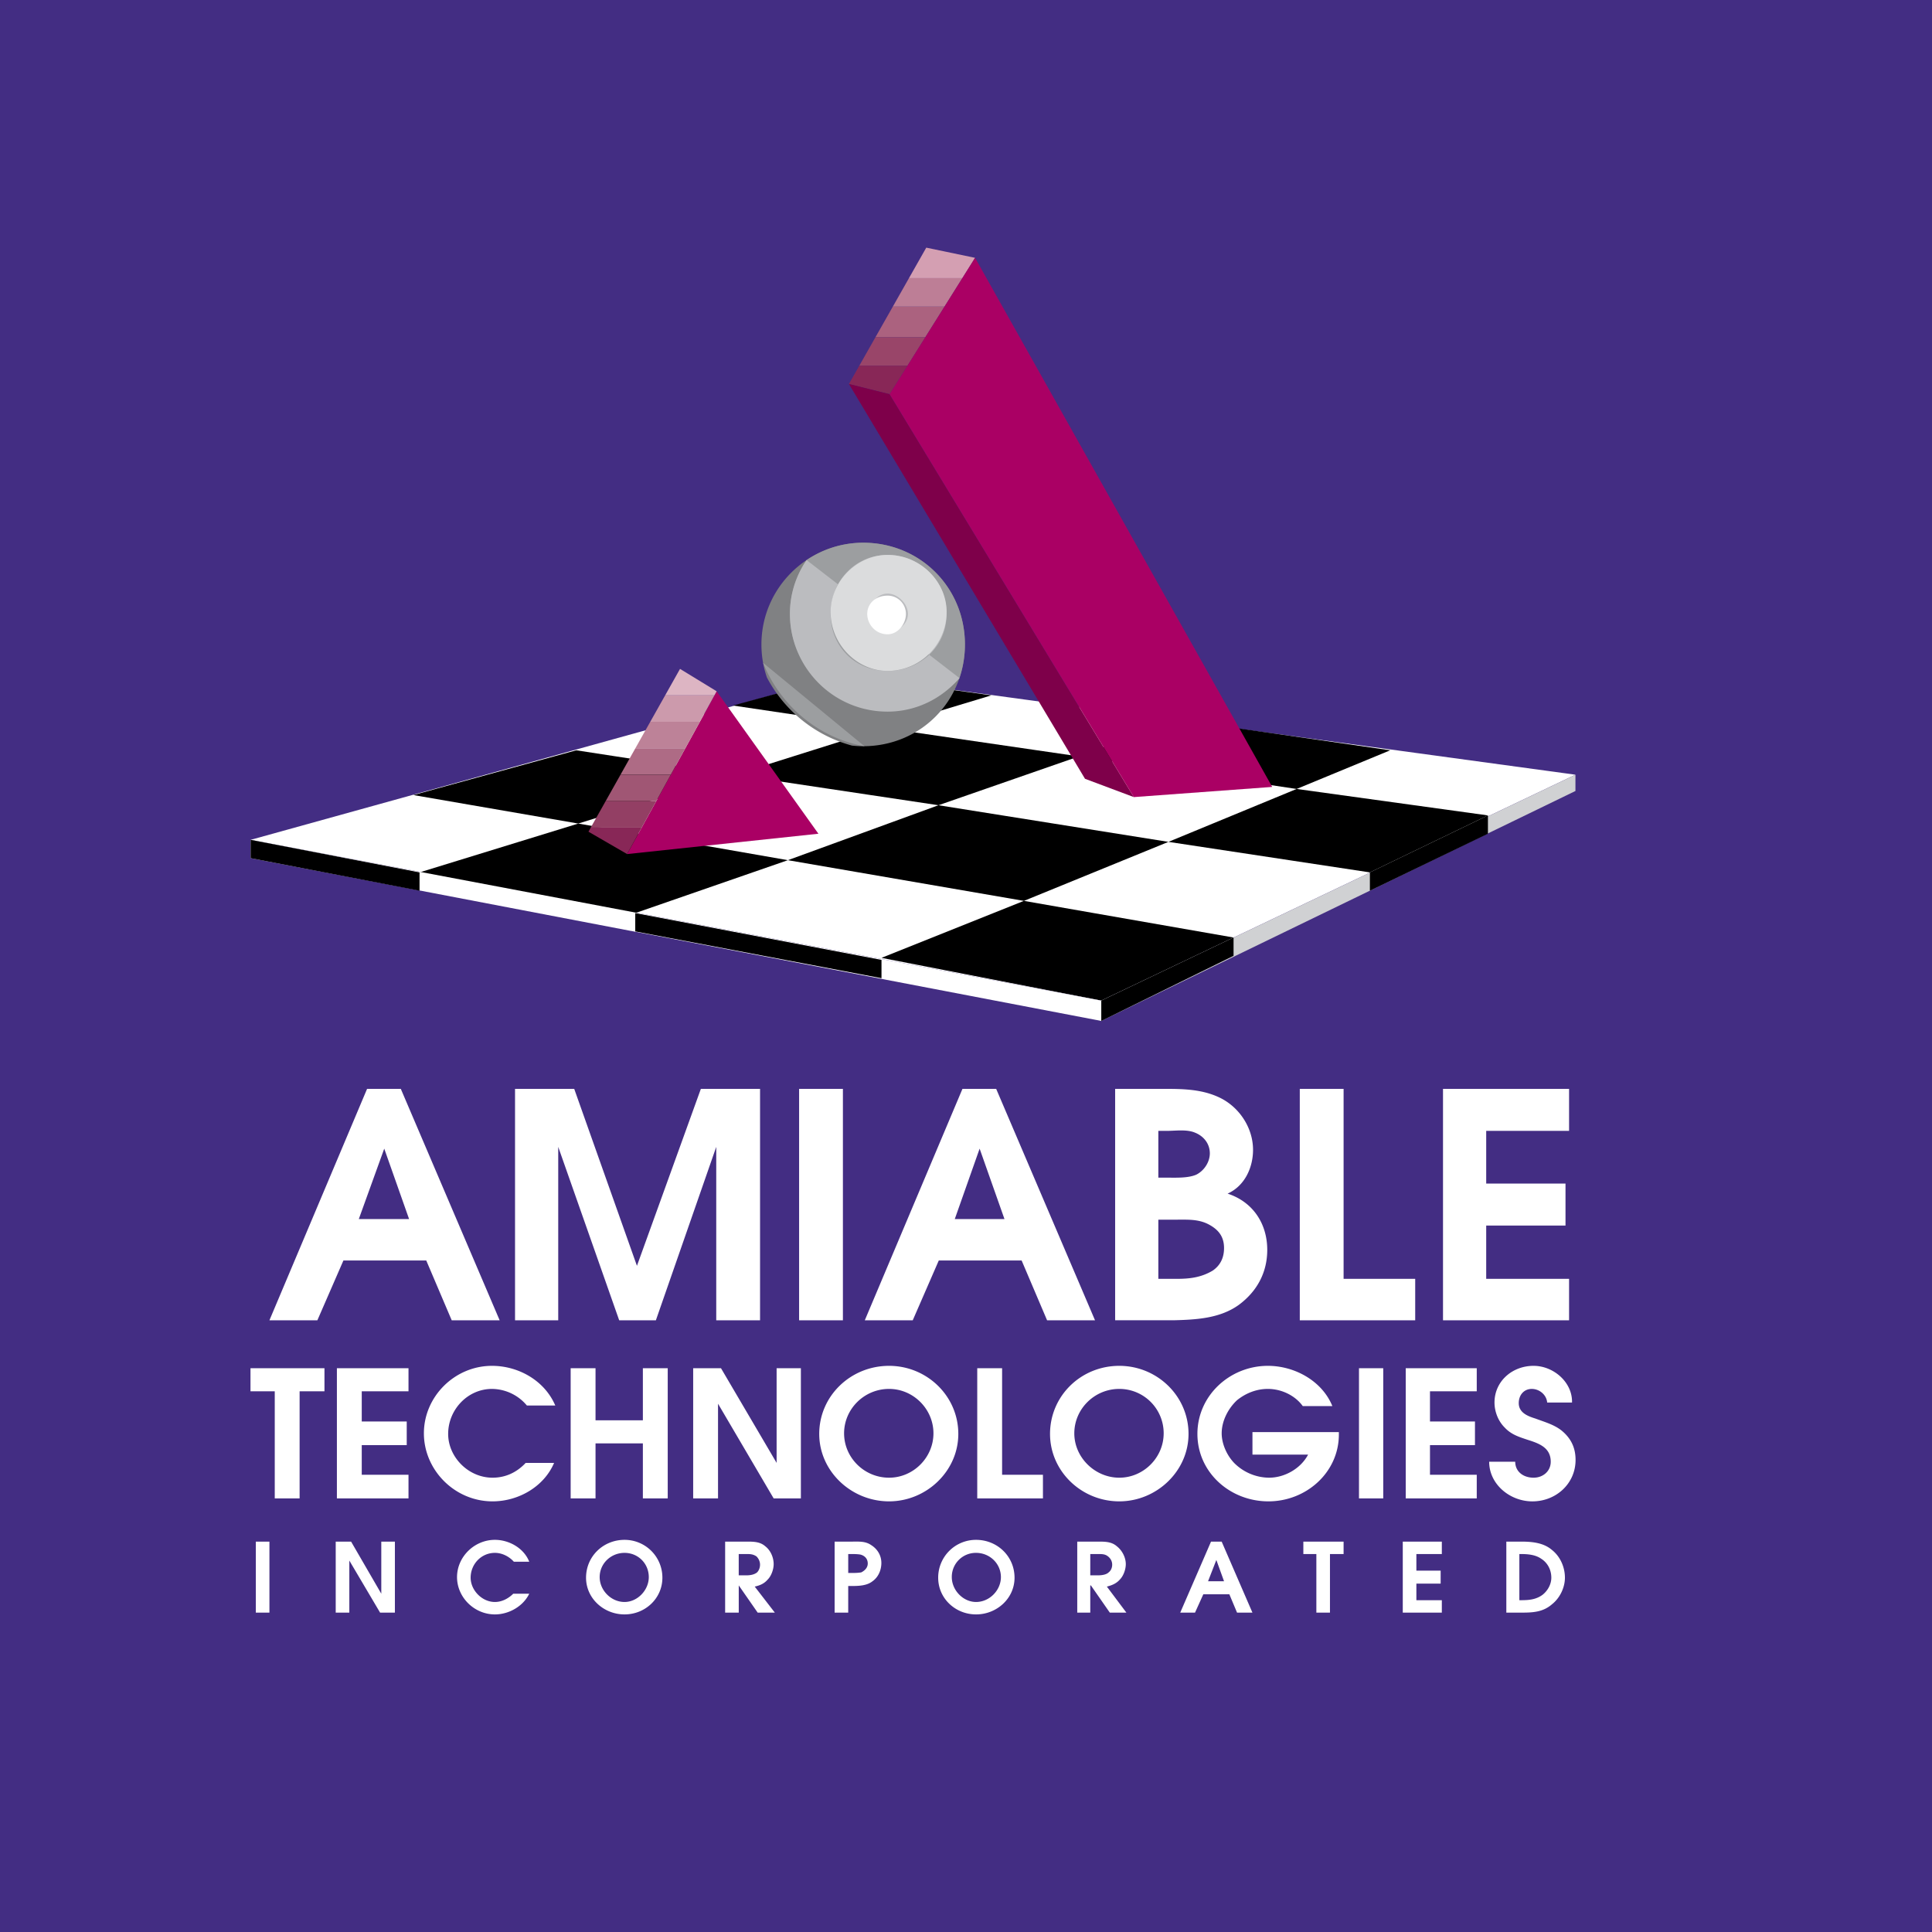
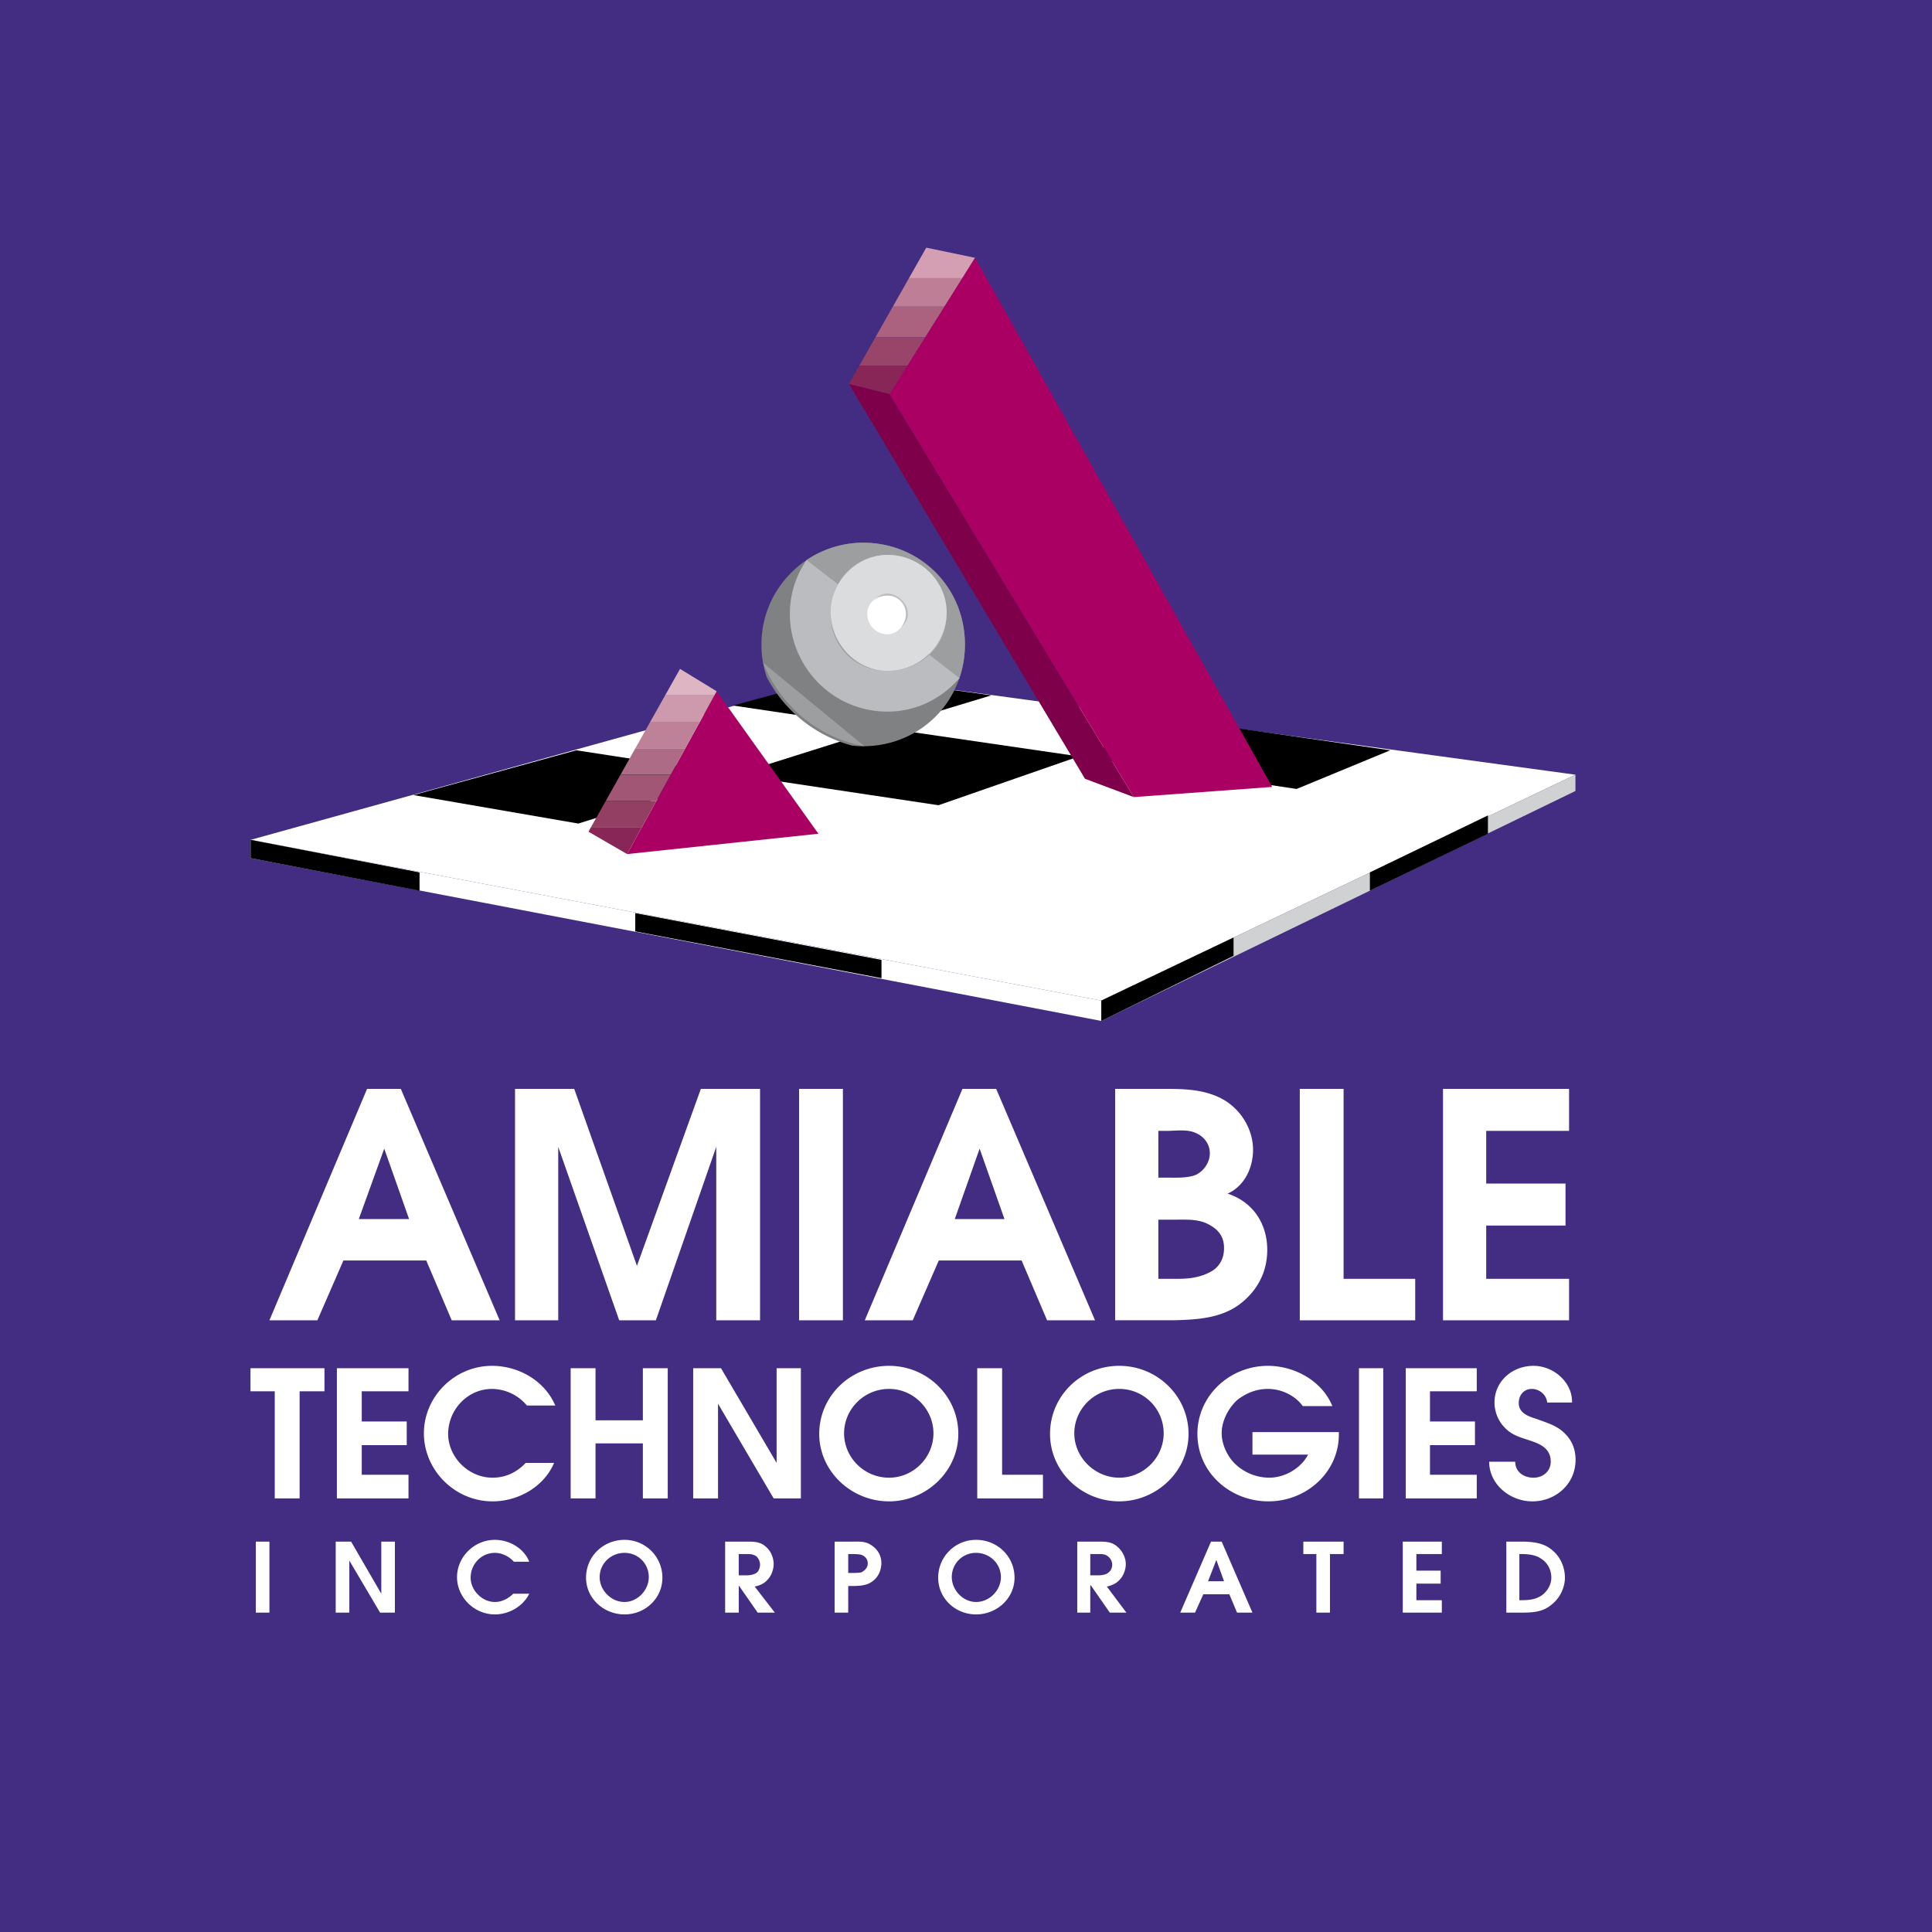
<svg xmlns="http://www.w3.org/2000/svg" width="2500" height="2500" viewBox="0 0 192.756 192.756">
  <g fill-rule="evenodd" clip-rule="evenodd">
    <path fill="#432d83" d="M0 0h192.756v192.756H0V0z" />
    <path fill="#fff" d="M157.182 77.293L109.875 99.83 25.006 83.791l59.286-16.447 72.89 9.949z" />
-     <path d="M123.072 93.536l-13.197 6.294-21.928-4.264 14.211-5.685 20.914 3.655zM78.607 85.82l-15.228 5.279-21.521-4.06 15.837-4.873 20.912 3.654zM116.574 83.993l-14.416 5.888-23.551-4.061 15.024-5.482 22.943 3.655zM148.451 81.354l-11.777 5.685-20.1-3.046 12.791-5.279 19.086 2.64z" />
    <path d="M117.59 71.811l21.115 3.045-9.34 3.858-21.724-3.248 9.949-3.655zM73.329 77.293l-15.634 4.873-16.446-2.843 16.243-4.467 15.837 2.437zM107.641 75.466l-14.01 4.872-20.302-3.045 14.821-4.67 19.491 2.843z" />
    <path d="M84.292 67.344l14.618 2.031-10.76 3.248-15.025-2.233 11.167-3.046z" />
    <path fill="#d49fb2" d="M96.013 27.753h-5.327l1.727-3.045 4.872 1.015-1.272 2.03z" />
    <path fill="#bd7e96" d="M90.686 27.753h5.327l-1.781 2.843h-5.158l1.612-2.843z" />
    <path fill="#ab627f" d="M89.074 30.596h5.158l-1.91 3.045h-4.976l1.728-3.045z" />
    <path fill="#994569" d="M87.346 33.641h4.976l-1.781 2.842h-4.806l1.611-2.842z" />
    <path fill="#882757" d="M85.735 36.483h4.806l-1.783 2.843-4.06-1.015 1.037-1.828z" />
    <path fill="#7e004a" d="M108.25 77.699l4.873 1.827-24.365-40.2-4.06-1.015 23.552 39.388z" />
    <path fill="#aa0064" d="M126.93 78.511L97.285 25.723l-8.527 13.603 24.365 40.2 13.807-1.015zM81.653 83.181l-19.086 2.03 8.934-16.242 10.152 14.212z" />
    <path fill="#ddb5c3" d="M71.278 69.375h-4.916l1.484-2.64 3.655 2.234-.223.406z" />
    <path fill="#cc9aac" d="M66.362 69.375h4.916l-1.452 2.639h-4.949l1.485-2.639z" />
    <path fill="#bd8298" d="M64.877 72.014h4.949l-1.452 2.64h-4.982l1.485-2.64z" />
    <path fill="#ae6b85" d="M63.392 74.654h4.982l-1.452 2.639h-5.014l1.484-2.639z" />
    <path fill="#a05674" d="M61.908 77.293h5.014l-1.452 2.639h-5.047l1.485-2.639z" />
    <path fill="#933f64" d="M60.423 79.932h5.047l-1.451 2.64h-5.081l1.485-2.64z" />
    <path fill="#882757" d="M58.938 82.572h5.081l-1.452 2.639-3.857-2.233.228-.406z" />
    <path d="M85.003 74.389a13.624 13.624 0 0 1-8.491-6.802 10.065 10.065 0 0 1-.544-3.288c0-5.686 4.669-10.152 10.151-10.152 5.685 0 10.152 4.467 10.152 10.152S91.804 74.45 86.119 74.45a9.847 9.847 0 0 1-1.116-.061z" fill="#808183" />
    <path d="M76.131 66.128c1.72 4.293 5.545 7.501 10.115 8.321l-10.115-8.321zm19.572 1.577a9.844 9.844 0 0 1-7.147 3.091c-5.279 0-9.746-4.264-9.746-9.542 0-1.974.623-3.832 1.681-5.388a10.108 10.108 0 0 1 5.628-1.719c5.685 0 10.152 4.467 10.152 10.152 0 1.199-.201 2.346-.568 3.406z" fill="#9c9ea0" />
    <path d="M80.473 55.877a9.434 9.434 0 0 0-1.663 5.376c0 5.279 4.264 9.746 9.746 9.746 2.859 0 5.419-1.309 7.166-3.349L80.473 55.877zm13.971 5.376c0 3.249-2.64 5.685-5.888 5.685s-5.685-2.436-5.685-5.685 2.437-5.888 5.685-5.888 5.888 2.64 5.888 5.888z" fill="#bbbcbf" />
    <path d="M94.444 61.05c0-3.045-2.64-5.685-5.888-5.685-3.045 0-5.685 2.639-5.685 5.685 0 3.249 2.64 5.888 5.685 5.888a5.892 5.892 0 0 0 5.888-5.888zm-3.858.203c0 1.016-1.015 1.827-2.03 1.827s-1.828-.812-1.828-1.827.812-2.03 1.828-2.03 2.03 1.015 2.03 2.03z" fill="#dbdcdd" />
    <path d="M90.383 61.253a1.82 1.82 0 0 0-1.828-1.827c-1.218 0-2.03.812-2.03 1.827 0 1.016.812 2.03 2.03 2.03 1.016.001 1.828-1.014 1.828-2.03zM109.875 99.83L25.006 83.791v1.827l84.869 16.241V99.83z" fill="#fff" />
    <path fill="#d0d1d3" d="M109.875 101.859l47.307-22.942v-1.624L109.875 99.83v2.029z" />
    <path d="M41.858 88.866l-16.852-3.248v-1.827l16.852 3.248v1.827zM87.947 97.596l-24.568-4.669v-1.828l24.568 4.67v1.827zM123.072 95.363l-13.197 6.496V99.83l13.197-6.294v1.827zM148.451 83.181l-11.777 5.685v-1.827l11.777-5.685v1.827z" />
    <path d="M36.623 108.637h3.366l9.861 23.088h-4.783l-2.539-5.965h-8.266l-2.598 5.965h-4.783l9.742-23.088zm4.192 12.99l-2.479-7.027-2.539 7.027h5.018zM51.385 108.637h5.905l6.258 17.654 6.377-17.654h5.905v23.088h-4.37v-17.301l-6.022 17.301h-3.661l-6.082-17.301v17.301h-4.31v-23.088zM79.727 108.637h4.37v23.088h-4.37v-23.088zM96.024 108.637h3.365l9.861 23.088h-4.783l-2.539-5.965h-8.266l-2.598 5.965h-4.783l9.743-23.088zm4.193 12.99l-2.48-7.027-2.48 7.027h4.96zM111.258 108.637h4.252c2.125 0 4.252-.059 6.199.885 1.949.945 3.307 3.012 3.307 5.197 0 1.771-.826 3.602-2.539 4.369 2.539.826 3.957 3.012 3.957 5.609 0 2.244-1.004 4.133-2.836 5.49-1.889 1.359-4.25 1.477-6.494 1.537h-5.846v-23.087zm6.14 18.953c1.24 0 2.422-.117 3.602-.826.768-.531 1.123-1.299 1.123-2.244 0-1.121-.531-1.83-1.535-2.361s-2.066-.473-3.131-.473h-1.889v5.904h1.83zm-1.003-10.096c.945 0 2.127.059 2.953-.295.826-.414 1.357-1.301 1.357-2.127 0-.945-.59-1.713-1.477-2.066-.826-.354-1.947-.178-2.834-.178h-.826v4.666h.827zM129.68 108.637h4.371v18.953h7.144v4.135H129.68v-23.088zM143.969 108.637h12.578v4.191h-8.268v5.256h7.912v4.191h-7.912v5.315h8.268v4.135h-12.578v-23.088zM27.412 138.809h-2.421v-2.303h7.381v2.303h-2.48v10.687h-2.48v-10.687zM33.612 136.506h7.144v2.303h-4.664v3.011h4.488v2.362h-4.488v2.953h4.664v2.361h-7.144v-12.99zM55.282 145.953c-1.003 2.363-3.542 3.838-6.141 3.838-3.779 0-6.849-3.129-6.849-6.789 0-3.662 3.07-6.732 6.791-6.732 2.657 0 5.255 1.477 6.317 3.957h-2.834a4.58 4.58 0 0 0-3.483-1.654c-2.421 0-4.37 2.068-4.37 4.488 0 2.303 2.008 4.369 4.429 4.369 1.299 0 2.421-.531 3.307-1.477h2.833zM56.935 136.506h2.481v5.197h4.723v-5.197h2.48v12.99h-2.48v-5.49h-4.723v5.49h-2.481v-12.99zM69.158 136.506h2.775l5.55 9.447v-9.447h2.421v12.99h-2.716l-5.55-9.447v9.447h-2.48v-12.99zM95.611 143.061c0 3.721-3.188 6.73-6.908 6.73-3.779 0-6.968-3.01-6.968-6.73 0-3.779 3.129-6.791 6.968-6.791 3.778 0 6.908 3.011 6.908 6.791zm-11.396-.059c0 2.42 2.007 4.428 4.488 4.428 2.42 0 4.428-2.008 4.428-4.428 0-2.422-2.007-4.43-4.428-4.43-2.481 0-4.488 2.008-4.488 4.43zM97.5 136.506h2.48v10.629h4.075v2.361H97.5v-12.99zM118.58 143.061c0 3.721-3.189 6.73-6.908 6.73-3.779 0-6.91-3.01-6.91-6.73 0-3.779 3.072-6.791 6.91-6.791 3.777 0 6.908 3.011 6.908 6.791zm-11.396-.059c0 2.42 2.066 4.428 4.488 4.428 2.42 0 4.428-2.008 4.428-4.428a4.423 4.423 0 0 0-4.428-4.43c-2.481 0-4.488 2.008-4.488 4.43zM129.977 140.285c-.768-1.062-2.127-1.713-3.484-1.713-1.123 0-2.186.414-3.07 1.123-.887.826-1.535 2.066-1.535 3.307 0 1.062.531 2.244 1.299 3.012a4.978 4.978 0 0 0 3.424 1.416c1.594 0 3.189-.945 3.898-2.303h-5.551v-2.244h8.621v.236c0 3.779-3.248 6.672-7.027 6.672-3.838 0-7.086-2.893-7.086-6.73s3.248-6.791 7.027-6.791c2.717 0 5.432 1.537 6.436 4.016h-2.952v-.001zM135.586 136.506h2.42v12.99h-2.42v-12.99zM140.25 136.506h7.086v2.303h-4.666v3.011h4.488v2.362h-4.488v2.953h4.666v2.361h-7.086v-12.99zM151.174 145.836c0 1.004.826 1.594 1.83 1.594.945 0 1.713-.648 1.713-1.594 0-1.418-1.182-1.83-2.303-2.186-.887-.295-1.654-.531-2.303-1.238-.65-.65-1.004-1.596-1.004-2.48 0-2.125 1.771-3.662 3.896-3.662 2.008 0 3.896 1.654 3.838 3.662h-2.48c-.059-.768-.768-1.359-1.535-1.359s-1.299.592-1.299 1.418c0 .945.887 1.299 1.654 1.535.943.354 1.83.59 2.598 1.182.945.768 1.416 1.711 1.416 2.951 0 2.363-1.947 4.133-4.311 4.133-2.242 0-4.309-1.711-4.309-3.955h2.599v-.001zM25.523 153.807h1.358v7.086h-1.358v-7.086zM33.494 153.807h1.535l3.012 5.197v-5.197h1.357v7.086h-1.476l-3.07-5.196v5.196h-1.358v-7.086zM52.802 159.004c-.591 1.238-2.008 2.066-3.425 2.066-2.067 0-3.779-1.713-3.779-3.721s1.712-3.719 3.779-3.719c1.417 0 2.893.826 3.425 2.184h-1.535c-.473-.531-1.181-.885-1.89-.885-1.358 0-2.421 1.121-2.421 2.479 0 1.24 1.122 2.422 2.421 2.422.708 0 1.358-.355 1.83-.826h1.595zM66.087 157.408c0 2.066-1.712 3.662-3.779 3.662s-3.838-1.596-3.838-3.662c0-2.125 1.712-3.777 3.838-3.777a3.766 3.766 0 0 1 3.779 3.777zm-6.258-.058c0 1.299 1.122 2.48 2.48 2.48 1.299 0 2.421-1.182 2.421-2.48 0-1.357-1.063-2.42-2.421-2.42s-2.48 1.062-2.48 2.42zM72.346 153.807h2.126c.708 0 1.358 0 1.889.473.532.414.827 1.121.827 1.771 0 .531-.236 1.182-.59 1.535-.354.414-.768.59-1.299.709l2.007 2.598h-1.712l-1.889-2.717v2.717h-1.358v-7.086h-.001zm2.126 3.365c.354 0 .768-.059 1.062-.295.177-.176.295-.473.295-.768s-.118-.59-.354-.826c-.354-.236-.65-.236-1.004-.236h-.768v2.125h.769zM83.27 160.893v-7.086h1.712c.709 0 1.358-.059 1.949.355.649.412 1.003 1.062 1.003 1.771 0 .707-.295 1.416-.886 1.83-.59.473-1.476.473-2.185.473h-.236v2.656H83.27v.001zm1.594-3.957c.354 0 .708 0 1.063-.059.354-.176.649-.473.649-.885 0-.473-.295-.768-.708-.887-.295-.059-.709-.059-1.004-.059h-.236v1.889h.236v.001zM101.221 157.408c0 2.066-1.771 3.662-3.838 3.662s-3.78-1.596-3.78-3.662a3.766 3.766 0 0 1 3.78-3.777c2.125 0 3.838 1.652 3.838 3.777zm-6.26-.058c0 1.299 1.122 2.48 2.421 2.48 1.357 0 2.479-1.182 2.479-2.48 0-1.357-1.121-2.42-2.479-2.42a2.394 2.394 0 0 0-2.421 2.42zM107.479 153.807h2.066c.709 0 1.359 0 1.891.473.531.414.885 1.121.885 1.771 0 .531-.236 1.182-.59 1.535-.355.414-.826.59-1.299.709l1.949 2.598h-1.654l-1.889-2.717h-.061v2.717h-1.299v-7.086h.001zm2.066 3.365c.355 0 .828-.059 1.064-.295.234-.176.354-.473.354-.768s-.119-.59-.414-.826-.59-.236-1.004-.236h-.768v2.125h.768zM120.824 153.807h1.062l3.07 7.086h-1.535l-.768-1.83h-2.598l-.828 1.83h-1.475l3.072-7.086zm1.299 3.957l-.768-2.127-.828 2.127h1.596zM131.334 155.047h-1.299v-1.24h4.016v1.24h-1.36v5.846h-1.357v-5.846zM139.955 153.807h3.897v1.24h-2.54v1.654h2.422V158h-2.422v1.652h2.54v1.241h-3.897v-7.086zM150.287 153.807h1.477c1.121 0 2.244.119 3.07.828.826.648 1.299 1.711 1.299 2.773 0 .945-.473 2.008-1.299 2.658-.885.768-1.889.826-3.012.826h-1.535v-7.085zm1.477 5.845c.768 0 1.477-.059 2.127-.531.529-.412.885-1.062.885-1.713 0-.768-.355-1.475-1.004-1.889-.59-.414-1.357-.473-2.066-.473h-.119v4.605h.177v.001z" fill="#fff" />
  </g>
</svg>